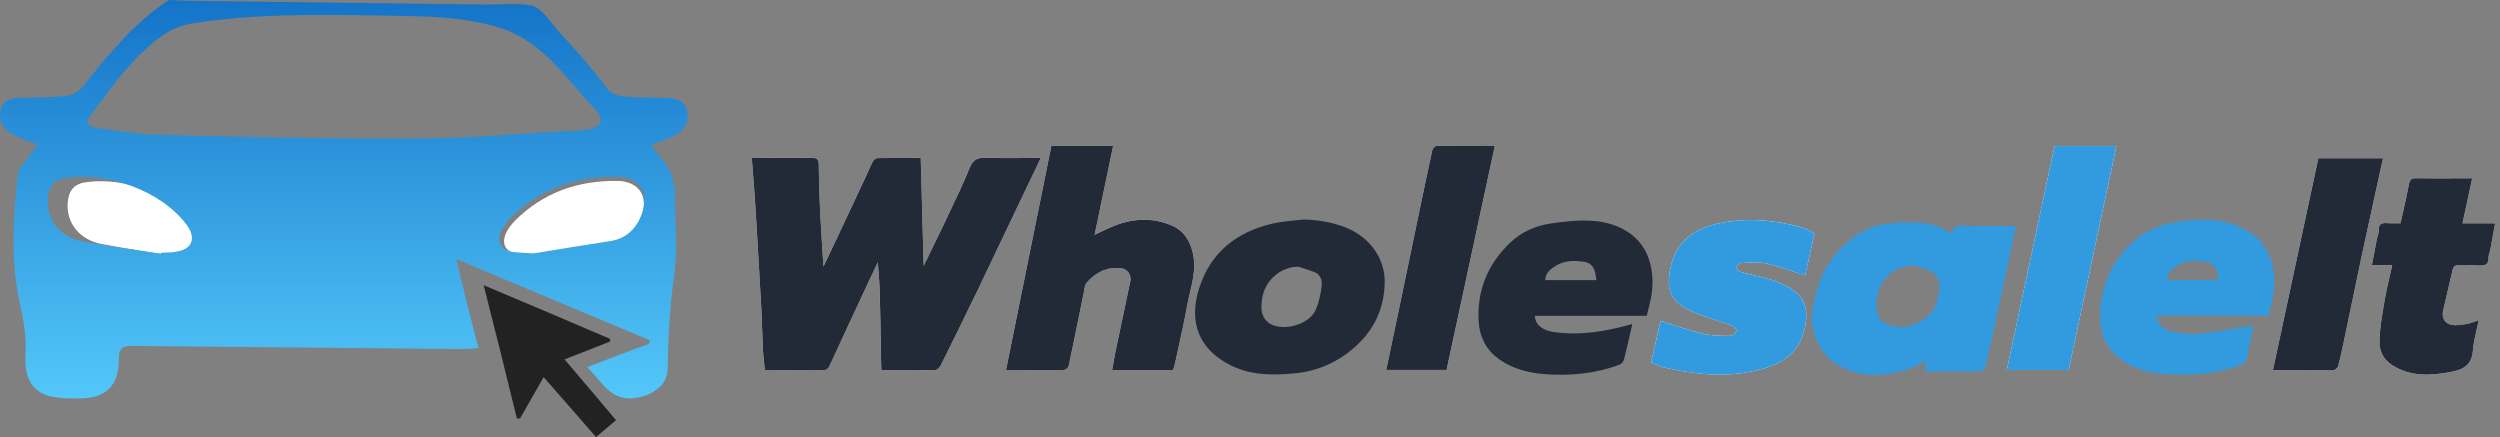
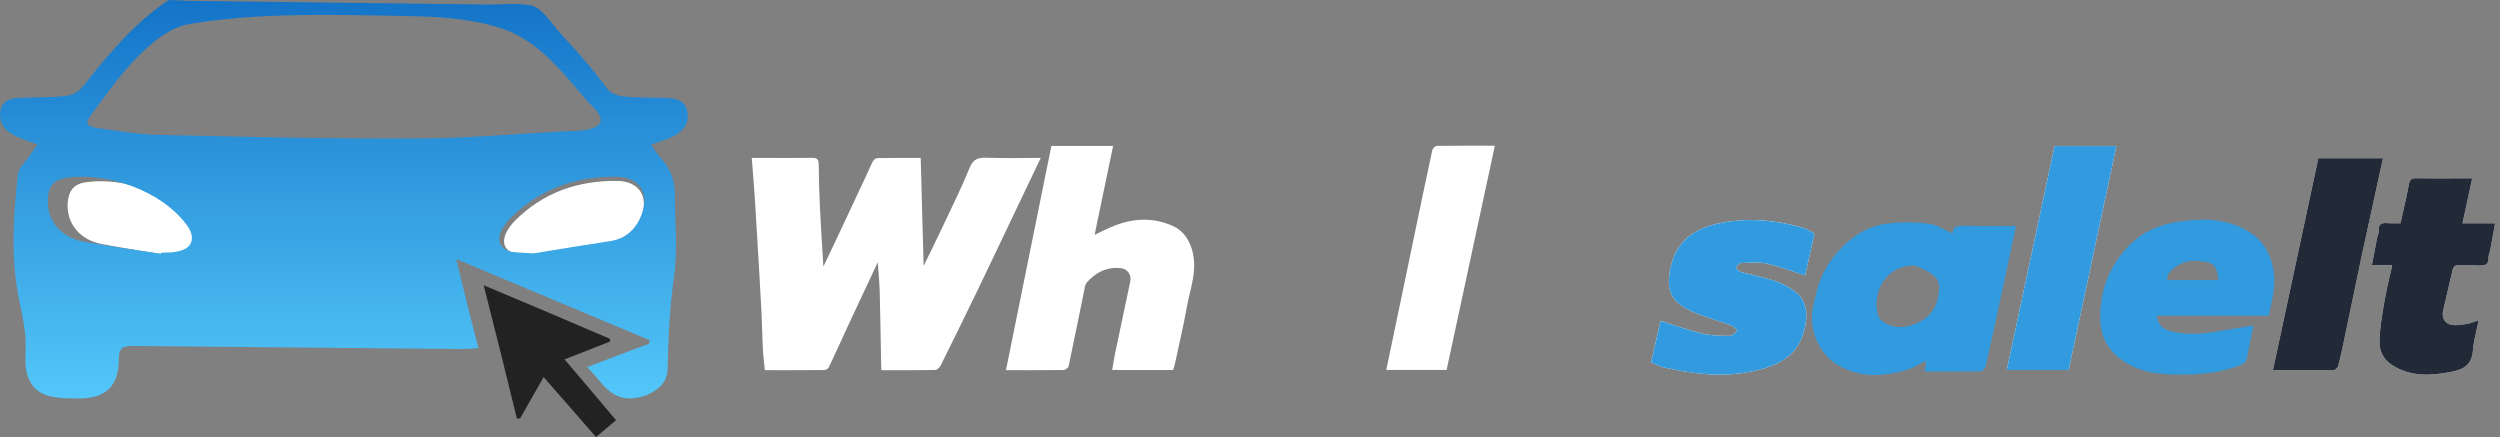
<svg xmlns="http://www.w3.org/2000/svg" width="429" height="75" viewBox="0 0 429 75" fill="none">
  <rect x="0" y="0" width="429" height="75" fill="#808080" stroke="none" />
  <path d="M83 48.947C90.621 52.147 97.632 55.117 104.719 58.164C104.719 58.317 104.643 58.469 104.643 58.621C102.204 59.612 99.766 60.526 96.87 61.669C99.842 65.173 102.738 68.524 105.71 72.105C104.567 73.095 103.5 73.933 102.281 74.999C99.308 71.572 96.413 68.296 93.288 64.716C91.84 67.229 90.544 69.515 89.249 71.8C89.097 71.8 88.868 71.8 88.716 71.876C86.887 64.411 85.058 57.022 83 48.947Z" fill="#222222" />
  <path d="M92.076 43.917C90.627 43.765 89.484 43.841 88.493 43.536C86.665 43.079 86.055 41.784 86.817 40.032C87.198 39.27 87.732 38.508 88.341 37.899C93.219 33.023 99.163 30.967 105.945 31.043C109.68 31.119 111.356 33.709 110.06 37.29C109.222 39.727 107.622 41.403 104.955 41.784C100.458 42.546 96.038 43.307 92.076 43.917Z" fill="white" />
  <path d="M30.349 43.998C26.005 43.312 21.661 42.703 17.393 41.865C13.583 41.103 11.449 38.284 11.601 34.933C11.754 32.8 12.592 31.581 14.726 31.276C21.508 30.286 30.425 33.485 34.693 39.198C36.293 41.408 35.531 43.312 32.787 43.693C31.949 43.845 31.111 43.769 30.349 43.845C30.349 43.921 30.349 43.998 30.349 43.998Z" fill="white" />
  <path d="M32.858 0.15C42.397 0.266 51.937 0.393 61.476 0.508C61.616 0.508 61.767 0.508 61.907 0.508C66.746 0.566 71.586 0.624 76.437 0.693C78.811 0.728 81.277 0.751 83.685 0.774C86.035 0.797 88.595 0.52 90.91 0.878C91.061 0.901 91.212 0.936 91.363 0.994C91.27 0.994 91.363 0.994 91.363 0.994C93.19 1.606 94.597 3.964 95.831 5.351C98.146 7.928 100.531 10.447 102.648 13.186C103.183 13.891 103.718 14.596 104.254 15.301C104.789 16.006 106.033 16.445 106.836 16.538C109.326 16.803 111.99 16.711 114.479 16.803C116.085 16.896 117.586 17.243 117.946 19.184C118.307 21.126 117.33 22.455 115.631 23.333C114.479 23.945 113.142 24.304 111.722 24.835C112.339 25.713 112.874 26.603 113.584 27.308C115.096 29.077 115.806 31.018 115.806 33.318C115.806 38.091 116.341 42.945 115.631 47.625C114.922 52.93 114.654 58.13 114.561 63.435C114.468 65.642 112.874 67.052 110.827 67.849C107.627 68.912 105.487 68.381 103.265 65.816C102.555 64.937 101.845 64.14 100.775 62.984C104.509 61.574 107.883 60.245 111.35 59.008C111.443 58.743 111.443 58.65 111.525 58.396C100.589 53.808 89.828 49.301 78.276 44.447C79.613 49.832 80.765 54.686 82.103 59.725C81.033 59.817 80.323 59.898 79.613 59.898C60.674 59.725 41.653 59.54 22.713 59.367C20.933 59.367 20.398 59.806 20.398 61.574C20.398 66.254 18.176 68.37 13.557 68.37C11.87 68.37 10.265 68.37 8.671 68.011C6.088 67.48 4.576 65.446 4.402 62.707C4.308 61.562 4.402 60.326 4.402 59.17C4.402 56.697 3.866 54.224 3.331 51.751C1.819 44.424 2.261 37.178 3.064 29.932C3.157 28.961 4.041 28.083 4.669 27.285C5.204 26.488 5.739 25.783 6.449 24.812C4.762 24.2 3.424 23.749 2.273 23.137C0.586 22.281 -0.217 20.86 0.051 19.011C0.411 17.243 1.83 16.803 3.343 16.803C5.926 16.63 8.683 16.803 11.254 16.445C13.255 16.283 14.034 15.105 15.163 13.66C19.037 8.772 23.632 3.467 28.983 0L32.858 0.15ZM61.93 2.612C55.916 2.519 49.901 2.508 43.886 2.866C40.233 3.086 36.592 3.455 32.974 4.033C29.786 4.542 27.576 6.125 25.203 8.24C22.085 11.014 19.584 14.377 17.117 17.705C16.675 18.306 16.221 18.918 15.779 19.519C14.534 21.195 14.709 21.634 16.85 21.992C20.223 22.431 23.609 23.056 27.076 23.137C42.013 23.495 56.951 23.841 71.877 23.749C80.23 23.749 88.676 22.952 97.122 22.512C98.46 22.443 102.636 22.582 103.032 20.837C103.323 19.554 101.636 18.329 100.903 17.485C96.692 12.678 92.585 7.084 86.268 4.946C79.753 2.762 72.715 2.797 65.897 2.681C64.583 2.658 63.256 2.635 61.93 2.612ZM91.619 43.476C95.714 42.771 100.333 42.066 104.777 41.361C107.534 40.922 109.221 39.154 110.117 36.773C111.455 33.064 109.756 30.417 105.847 30.325C98.914 30.232 92.69 32.359 87.617 37.386C87.001 37.998 86.466 38.796 86.012 39.593C85.209 41.361 85.837 42.771 87.792 43.21C88.955 43.384 90.107 43.384 91.619 43.476ZM27.611 43.557C27.611 43.465 27.611 43.465 27.611 43.384C28.495 43.291 29.391 43.384 30.1 43.21C32.95 42.852 33.742 40.911 32.055 38.623C27.704 32.705 18.455 29.527 11.428 30.498C9.206 30.856 8.229 32.001 8.229 34.3C8.055 37.744 10.277 40.656 14.278 41.454C18.63 42.24 23.167 42.852 27.611 43.557Z" fill="url(#paint0_linear)" />
  <path d="M158.496 45.63C158.323 39.237 158.157 33.214 157.992 27.104C155.403 27.104 152.958 27.088 150.518 27.13C150.264 27.135 149.916 27.433 149.783 27.686C149.342 28.526 148.987 29.413 148.583 30.275C146.918 33.828 145.252 37.377 143.582 40.928C142.849 42.487 142.102 44.042 141.292 45.749C141.086 42.301 140.867 39.074 140.713 35.843C140.592 33.294 140.508 30.739 140.491 28.188C140.484 27.277 140.132 27.079 139.307 27.088C136.429 27.125 133.553 27.102 130.674 27.102C130.144 27.102 129.614 27.102 129 27.102C129.173 29.325 129.353 31.388 129.493 33.455C129.665 36.03 129.81 38.605 129.962 41.18C130.198 45.219 130.447 49.255 130.658 53.294C130.772 55.494 130.795 57.698 130.907 59.899C130.968 61.078 131.127 62.255 131.248 63.52C134.678 63.52 138.091 63.532 141.504 63.497C141.761 63.495 142.135 63.226 142.249 62.983C143.47 60.401 144.638 57.793 145.842 55.204C147.418 51.819 149.013 48.441 150.626 44.999C150.747 46.772 150.915 48.424 150.96 50.082C151.072 54.266 151.126 58.452 151.205 62.638C151.21 62.899 151.228 63.161 151.245 63.52C154.389 63.52 157.452 63.546 160.513 63.483C160.835 63.476 161.267 63.014 161.442 62.661C163.567 58.396 165.673 54.119 167.744 49.828C170.097 44.95 172.408 40.055 174.741 35.166C175.999 32.525 177.262 29.887 178.595 27.1C175.383 27.1 172.322 27.17 169.266 27.069C167.835 27.023 167.001 27.291 166.392 28.79C165.014 32.182 163.375 35.469 161.814 38.785C160.782 40.986 159.698 43.157 158.496 45.63Z" fill="white" />
  <path d="M201.313 63.489C201.43 63.085 201.554 62.728 201.633 62.361C202.324 59.128 203.09 55.906 203.671 52.651C204.218 49.595 205.434 46.612 204.689 43.392C204.222 41.375 203.186 39.678 201.39 38.837C198.136 37.315 194.706 37.394 191.349 38.681C190.175 39.129 189.059 39.727 187.833 40.292C188.9 35.176 189.948 30.148 191.013 25.037C187.333 25.037 183.92 25.037 180.416 25.037C177.822 37.843 175.235 50.63 172.625 63.519C176.069 63.519 179.293 63.538 182.517 63.489C182.818 63.484 183.318 63.108 183.378 62.831C184.284 58.591 185.129 54.337 186 50.09C186.112 49.542 186.152 48.876 186.486 48.493C188.027 46.731 189.96 45.748 192.374 46.021C193.478 46.145 194.188 47.17 193.952 48.307C193.109 52.364 192.234 56.415 191.386 60.47C191.181 61.448 191.031 62.441 190.847 63.486C194.435 63.489 197.814 63.489 201.313 63.489Z" fill="white" />
  <path d="M311.371 40.074C310.668 39.719 310.024 39.254 309.307 39.056C304.237 37.657 299.103 37.221 293.964 38.57C289.197 39.822 286.848 42.936 286.411 47.57C286.124 50.624 287.49 52.223 290.714 53.601C292.769 54.478 294.952 55.05 297.053 55.823C297.48 55.98 297.798 56.43 298.166 56.743C297.732 57.056 297.298 57.639 296.866 57.637C295.295 57.63 293.679 57.618 292.166 57.254C289.729 56.671 287.359 55.807 284.948 55.06C284.457 57.222 283.906 59.652 283.332 62.185C284.109 62.503 284.78 62.892 285.501 63.051C287.205 63.425 288.928 63.745 290.656 63.98C294.349 64.487 298.038 64.401 301.666 63.504C305.395 62.582 308.525 60.903 309.574 56.778C310.237 54.168 310.286 51.688 307.867 49.916C306.835 49.16 305.633 48.548 304.416 48.149C302.544 47.533 300.585 47.183 298.682 46.65C298.351 46.557 298.115 46.127 297.835 45.852C298.143 45.6 298.442 45.142 298.759 45.13C300.228 45.077 301.757 44.911 303.163 45.226C305.397 45.728 307.554 46.578 309.749 47.283C310.241 45.1 310.79 42.658 311.371 40.074Z" fill="white" />
  <path d="M425.343 54.971C424.617 55.2 424.02 55.445 423.396 55.573C422.726 55.711 422.038 55.8 421.354 55.809C419.757 55.83 418.904 54.803 419.248 53.257C419.759 50.96 420.34 48.677 420.852 46.379C420.996 45.728 421.307 45.506 421.963 45.534C423.048 45.581 424.143 45.495 425.227 45.562C426.266 45.628 427.069 45.562 427.031 44.204C427.02 43.765 427.244 43.321 427.33 42.875C427.608 41.395 427.872 39.915 428.161 38.332C426.21 38.332 424.428 38.332 422.565 38.332C423.123 35.743 423.66 33.242 424.23 30.607C420.889 30.607 417.746 30.632 414.604 30.59C413.773 30.578 413.509 30.868 413.362 31.676C412.953 33.898 412.416 36.1 411.929 38.311C411.128 38.311 410.465 38.351 409.809 38.301C408.851 38.229 408.1 38.292 408.188 39.579C408.219 40.013 407.981 40.459 407.892 40.905C407.598 42.413 407.318 43.923 407.012 45.537C408.3 45.537 409.381 45.537 410.507 45.537C410.068 47.505 409.573 49.382 409.246 51.289C408.842 53.657 408.396 56.043 408.317 58.431C408.261 60.053 408.872 61.615 410.441 62.624C413.743 64.746 417.242 64.482 420.854 63.77C422.941 63.359 424.19 62.449 424.354 60.142C424.475 58.419 424.991 56.727 425.343 54.971Z" fill="white" />
  <path d="M354.983 63.494C357.721 50.644 360.446 37.869 363.173 25.07C359.545 25.07 356.022 25.07 352.559 25.07C349.821 37.918 347.099 50.688 344.367 63.494C347.958 63.494 351.413 63.494 354.983 63.494Z" fill="white" />
  <path d="M256.518 25.003C253.142 25.003 249.843 24.986 246.544 25.035C246.278 25.04 245.851 25.472 245.786 25.766C244.814 30.223 243.892 34.689 242.961 39.155C242.06 43.472 241.165 47.791 240.264 52.108C239.475 55.888 238.679 59.667 237.883 63.475C241.408 63.475 244.821 63.475 248.239 63.475C250.994 50.658 253.744 37.888 256.518 25.003Z" fill="white" />
  <path d="M390.035 63.522C393.591 63.522 397.048 63.536 400.504 63.492C400.754 63.49 401.148 63.107 401.22 62.834C401.585 61.477 401.884 60.1 402.173 58.725C403.219 53.738 404.23 48.744 405.294 43.76C406.478 38.231 407.706 32.714 408.923 27.16C405.173 27.16 401.489 27.16 397.821 27.16C395.232 39.261 392.652 51.3 390.035 63.522Z" fill="white" />
-   <path fill-rule="evenodd" clip-rule="evenodd" d="M344.367 63.494H354.983C356.301 57.309 357.616 51.142 358.929 44.981C360.344 38.341 361.758 31.709 363.173 25.07H352.559C350.268 35.811 347.99 46.5 345.709 57.198C345.262 59.296 344.815 61.395 344.367 63.494ZM386.385 57.334L386.385 57.331L386.387 57.322C386.483 56.821 386.577 56.327 386.671 55.846C385.898 55.972 385.13 56.101 384.364 56.23L384.362 56.23L384.361 56.231C382.713 56.508 381.079 56.782 379.441 57.025C377.031 57.38 374.62 57.445 372.245 56.758C370.978 56.392 370.301 55.516 370.06 54.169H389.293C389.343 53.951 389.394 53.734 389.445 53.517L389.445 53.517C390.019 51.063 390.577 48.675 390.08 46.108C389.228 41.709 386.573 39.538 382.716 38.343C379.648 37.392 376.441 37.631 373.324 38.135C370.466 38.597 367.8 39.762 365.69 41.807C362.008 45.375 360.266 49.797 360.406 54.921C360.479 57.599 361.623 59.859 363.691 61.489C365.902 63.228 368.608 64.001 371.358 64.18C375.743 64.465 380.106 64.264 384.325 62.705C385.119 62.411 385.448 62.044 385.588 61.369C385.872 60.009 386.134 58.643 386.385 57.334ZM380.65 47.731L380.651 47.732C380.667 47.84 380.684 47.949 380.701 48.057H371.886C371.811 46.921 372.646 46.318 373.358 45.805L373.402 45.774L373.476 45.72C375.103 44.541 377.024 44.621 378.88 45.034C380.285 45.346 380.466 46.529 380.65 47.731ZM330.359 63.149L330.278 63.755C330.979 63.755 331.676 63.756 332.368 63.757H332.369H332.37C334.934 63.761 337.441 63.765 339.95 63.71C340.235 63.706 340.674 63.133 340.758 62.76C341.729 58.492 342.651 54.215 343.571 49.938C344.09 47.525 344.599 45.11 345.115 42.662L345.116 42.658L345.116 42.657C345.387 41.373 345.659 40.081 345.936 38.774C345.076 38.774 344.222 38.777 343.371 38.781H343.371H343.371H343.371H343.371C341.236 38.79 339.127 38.799 337.02 38.75C335.918 38.727 335.057 38.799 335.064 40.048C334.621 39.861 334.188 39.645 333.76 39.43C332.82 38.96 331.901 38.499 330.938 38.384C328.632 38.108 326.243 38.078 323.939 38.358C319.727 38.872 316.618 41.396 314.185 44.69C312.371 47.146 311.621 50.059 311.059 53.069C310.403 56.583 312.252 60.612 314.883 62.335C318.843 64.927 323.134 64.733 327.448 63.393C328.145 63.176 328.798 62.818 329.493 62.438L329.494 62.438L329.494 62.437C329.825 62.256 330.167 62.069 330.527 61.889C330.469 62.318 330.417 62.712 330.359 63.144L330.359 63.149ZM322.186 53.846C321.376 50.307 323.262 45.738 328.338 45.549C328.648 45.651 328.965 45.739 329.283 45.828C329.985 46.024 330.687 46.22 331.31 46.557C332.825 47.382 332.953 48.441 332.65 50.554C332.222 53.526 330.439 55.074 327.756 55.896C325.475 56.594 322.592 55.623 322.186 53.846ZM311.371 40.073L310.754 42.816C310.4 44.391 310.063 45.891 309.749 47.287C309.097 47.078 308.45 46.856 307.802 46.633C306.267 46.107 304.734 45.581 303.163 45.23C302.018 44.974 300.794 45.035 299.587 45.096H299.587L299.587 45.096C299.31 45.11 299.034 45.124 298.759 45.134C298.544 45.142 298.335 45.359 298.126 45.576L298.126 45.576C298.029 45.676 297.932 45.776 297.835 45.856C297.923 45.943 298.007 46.045 298.091 46.147L298.091 46.147C298.273 46.368 298.455 46.59 298.682 46.654C299.454 46.87 300.234 47.056 301.014 47.242L301.014 47.242C302.159 47.514 303.303 47.787 304.416 48.153C305.633 48.552 306.835 49.164 307.867 49.92C310.286 51.692 310.237 54.172 309.574 56.782C308.525 60.907 305.397 62.586 301.666 63.508C298.038 64.405 294.349 64.491 290.656 63.984C288.926 63.746 287.205 63.426 285.501 63.055C285.011 62.947 284.543 62.733 284.05 62.506C283.818 62.4 283.58 62.291 283.332 62.189L284.948 55.064C285.67 55.288 286.388 55.522 287.106 55.756C288.784 56.303 290.458 56.849 292.166 57.258C293.682 57.62 295.295 57.634 296.866 57.641C297.162 57.643 297.46 57.37 297.757 57.096C297.894 56.971 298.03 56.846 298.166 56.747C298.05 56.648 297.939 56.535 297.828 56.423L297.828 56.423C297.587 56.178 297.346 55.934 297.053 55.827C296.215 55.518 295.364 55.242 294.514 54.965C293.231 54.549 291.95 54.132 290.714 53.605C287.49 52.227 286.124 50.628 286.411 47.574C286.848 42.94 289.197 39.825 293.964 38.574C299.103 37.225 304.239 37.661 309.307 39.06C309.799 39.193 310.256 39.453 310.722 39.718C310.935 39.839 311.15 39.961 311.371 40.073Z" fill="#329BDF" />
-   <path fill-rule="evenodd" clip-rule="evenodd" d="M251.825 46.804C253.386 39.554 254.949 32.296 256.519 25.003C255.841 25.003 255.167 25.002 254.495 25.001C251.818 24.999 249.179 24.996 246.54 25.035C246.274 25.04 245.847 25.47 245.782 25.766C244.94 29.638 244.132 33.517 243.323 37.397C243.201 37.983 243.079 38.569 242.957 39.155C242.506 41.314 242.057 43.473 241.609 45.632C241.16 47.791 240.711 49.95 240.26 52.108C239.568 55.428 238.871 58.746 238.171 62.081L237.879 63.475H248.235C249.433 57.914 250.628 52.361 251.825 46.804ZM201.313 63.49H190.847C190.909 63.144 190.966 62.804 191.023 62.469C191.138 61.789 191.25 61.129 191.386 60.474C191.788 58.551 192.196 56.629 192.603 54.707L192.604 54.705L192.604 54.703L192.605 54.7L192.606 54.695L192.609 54.681L192.611 54.672C193.061 52.552 193.51 50.432 193.952 48.31C194.188 47.173 193.478 46.149 192.374 46.025C189.96 45.752 188.029 46.735 186.486 48.497C186.223 48.799 186.142 49.276 186.065 49.733L186.065 49.733L186.065 49.733C186.045 49.856 186.024 49.978 186 50.094C185.716 51.476 185.435 52.858 185.155 54.24C184.572 57.107 183.99 59.974 183.378 62.834C183.32 63.112 182.818 63.488 182.517 63.493C179.964 63.53 177.409 63.527 174.747 63.525H174.747H174.747H174.747H174.746H174.745H174.744C174.046 63.524 173.34 63.523 172.625 63.523C175.235 50.633 177.824 37.847 180.416 25.041H191.013C189.948 30.152 188.9 35.18 187.833 40.296C188.221 40.116 188.597 39.934 188.968 39.755L188.968 39.755C189.77 39.366 190.546 38.991 191.349 38.685C194.706 37.401 198.133 37.319 201.39 38.841C203.186 39.682 204.222 41.379 204.689 43.396C205.245 45.797 204.709 48.068 204.174 50.334C203.992 51.107 203.81 51.879 203.671 52.655C203.258 54.967 202.752 57.261 202.246 59.556L202.246 59.557L202.246 59.558L202.245 59.559L202.245 59.56C202.039 60.495 201.833 61.429 201.633 62.365C201.58 62.608 201.507 62.847 201.431 63.097L201.431 63.097L201.431 63.098C201.392 63.225 201.352 63.355 201.313 63.49ZM158.498 45.629C158.876 44.85 159.244 44.1 159.601 43.37C160.378 41.785 161.109 40.291 161.817 38.788C162.174 38.031 162.535 37.275 162.896 36.519L162.896 36.517L162.896 36.517C164.115 33.964 165.333 31.411 166.396 28.794C167.005 27.295 167.839 27.026 169.27 27.073C171.427 27.144 173.586 27.13 175.799 27.116C176.722 27.11 177.654 27.104 178.599 27.104C177.917 28.531 177.254 29.92 176.599 31.29L176.579 31.331L176.578 31.332L176.572 31.346L176.572 31.346C175.957 32.632 175.351 33.9 174.744 35.17C173.956 36.821 173.171 38.474 172.385 40.126L172.385 40.127L172.384 40.127L172.384 40.128L172.384 40.128L172.383 40.129C170.844 43.366 169.305 46.603 167.747 49.831C165.677 54.125 163.571 58.4 161.446 62.665C161.271 63.017 160.839 63.48 160.517 63.487C158.147 63.536 155.775 63.531 153.365 63.527H153.365C152.663 63.526 151.958 63.524 151.248 63.524C151.243 63.4 151.237 63.288 151.232 63.183C151.222 62.984 151.213 62.813 151.209 62.642C151.185 61.363 151.163 60.085 151.141 58.806C151.091 55.899 151.041 52.992 150.964 50.086C150.934 48.967 150.846 47.849 150.756 46.694L150.756 46.694C150.712 46.14 150.668 45.578 150.63 45.003C150.207 45.904 149.785 46.801 149.365 47.694C148.181 50.214 147.008 52.709 145.846 55.208C145.35 56.275 144.859 57.346 144.369 58.416L144.369 58.416C143.67 59.943 142.971 61.469 142.253 62.987C142.139 63.23 141.765 63.498 141.508 63.501C138.778 63.529 136.047 63.527 133.309 63.525H133.309H133.309H133.308C132.623 63.525 131.938 63.524 131.252 63.524C131.214 63.132 131.172 62.749 131.131 62.372C131.04 61.53 130.952 60.718 130.911 59.903C130.856 58.818 130.822 57.731 130.789 56.644L130.789 56.644C130.754 55.528 130.719 54.412 130.662 53.298C130.506 50.305 130.328 47.312 130.151 44.32C130.089 43.274 130.027 42.229 129.966 41.184C129.932 40.609 129.898 40.034 129.865 39.459L129.865 39.459C129.749 37.458 129.633 35.457 129.497 33.459C129.397 31.986 129.278 30.515 129.155 28.988L129.155 28.988L129.155 28.987C129.105 28.371 129.054 27.745 129.004 27.106H130.678C131.478 27.106 132.277 27.108 133.077 27.11H133.077H133.077H133.077C135.156 27.114 137.234 27.119 139.311 27.092C140.133 27.083 140.488 27.281 140.495 28.192C140.511 30.743 140.595 33.297 140.717 35.847C140.821 38.029 140.956 40.209 141.095 42.459L141.095 42.459L141.095 42.459L141.095 42.46L141.095 42.46C141.162 43.539 141.23 44.634 141.296 45.753C141.497 45.33 141.694 44.916 141.888 44.509L141.894 44.498L141.894 44.497L141.894 44.497L141.895 44.496C142.481 43.267 143.037 42.101 143.586 40.932C145.258 37.383 146.925 33.832 148.587 30.279C148.733 29.968 148.872 29.654 149.011 29.34C149.258 28.783 149.505 28.227 149.787 27.69C149.92 27.437 150.268 27.136 150.522 27.134C152.425 27.101 154.327 27.104 156.299 27.107C156.859 27.108 157.424 27.108 157.996 27.108C158.094 30.773 158.193 34.407 158.293 38.11L158.294 38.126C158.361 40.587 158.429 43.079 158.498 45.629ZM230.758 38.972C228.453 38.108 226.112 37.714 223.646 37.672C223.115 37.737 222.581 37.789 222.046 37.841C220.861 37.956 219.675 38.072 218.522 38.333C212.251 39.74 207.703 43.305 205.749 49.541C203.909 55.413 205.826 60.071 211.31 62.746C214.803 64.45 218.547 64.425 222.341 64.044C226.296 63.647 229.702 62.057 232.597 59.459C235.81 56.578 237.516 52.941 237.615 48.533C237.713 44.087 234.713 40.452 230.758 38.972ZM216.563 51.365C216.988 48.007 219.967 45.71 222.818 45.769C223.102 45.863 223.387 45.954 223.672 46.045L223.672 46.046C224.303 46.248 224.935 46.45 225.554 46.686C226.63 47.097 226.903 48.15 226.798 49.044C226.628 50.489 226.322 51.988 225.708 53.293C224.459 55.947 219.512 57.031 217.513 55.24C216.308 54.159 216.381 52.81 216.563 51.365ZM282.571 54.19H263.375C263.434 55.738 264.748 56.734 266.725 57.001C270.792 57.552 274.871 57.068 280.105 55.607C279.989 56.111 279.875 56.612 279.761 57.11C279.406 58.669 279.057 60.198 278.669 61.717C278.588 62.041 278.263 62.438 277.957 62.555C273.748 64.147 269.361 64.546 264.921 64.189C262.257 63.974 259.672 63.3 257.401 61.754C255.043 60.15 253.885 57.82 253.733 55.084C253.437 49.766 255.349 45.246 259.201 41.592C261.127 39.766 263.539 38.727 266.128 38.349C268.518 38.001 270.977 37.723 273.37 37.901C277.413 38.202 281.861 40.17 283.161 45.164C283.78 47.541 283.659 49.854 283.073 52.189L282.999 52.482C282.864 53.016 282.727 53.562 282.571 54.19ZM273.925 48.075C273.804 46.586 273.529 45.18 271.785 44.916C270.143 44.667 268.451 44.699 266.996 45.589C266.132 46.117 265.213 46.794 265.157 48.075H273.925Z" fill="#222937" />
+   <path fill-rule="evenodd" clip-rule="evenodd" d="M344.367 63.494H354.983C356.301 57.309 357.616 51.142 358.929 44.981C360.344 38.341 361.758 31.709 363.173 25.07H352.559C350.268 35.811 347.99 46.5 345.709 57.198C345.262 59.296 344.815 61.395 344.367 63.494ZM386.385 57.334L386.385 57.331L386.387 57.322C386.483 56.821 386.577 56.327 386.671 55.846C385.898 55.972 385.13 56.101 384.364 56.23L384.362 56.23L384.361 56.231C382.713 56.508 381.079 56.782 379.441 57.025C377.031 57.38 374.62 57.445 372.245 56.758C370.978 56.392 370.301 55.516 370.06 54.169H389.293C389.343 53.951 389.394 53.734 389.445 53.517L389.445 53.517C390.019 51.063 390.577 48.675 390.08 46.108C389.228 41.709 386.573 39.538 382.716 38.343C379.648 37.392 376.441 37.631 373.324 38.135C370.466 38.597 367.8 39.762 365.69 41.807C362.008 45.375 360.266 49.797 360.406 54.921C360.479 57.599 361.623 59.859 363.691 61.489C365.902 63.228 368.608 64.001 371.358 64.18C375.743 64.465 380.106 64.264 384.325 62.705C385.119 62.411 385.448 62.044 385.588 61.369C385.872 60.009 386.134 58.643 386.385 57.334ZM380.65 47.731L380.651 47.732C380.667 47.84 380.684 47.949 380.701 48.057H371.886C371.811 46.921 372.646 46.318 373.358 45.805L373.402 45.774L373.476 45.72C375.103 44.541 377.024 44.621 378.88 45.034C380.285 45.346 380.466 46.529 380.65 47.731ZM330.359 63.149L330.278 63.755C330.979 63.755 331.676 63.756 332.368 63.757H332.369H332.37C334.934 63.761 337.441 63.765 339.95 63.71C340.235 63.706 340.674 63.133 340.758 62.76C341.729 58.492 342.651 54.215 343.571 49.938C344.09 47.525 344.599 45.11 345.115 42.662L345.116 42.658L345.116 42.657C345.387 41.373 345.659 40.081 345.936 38.774C345.076 38.774 344.222 38.777 343.371 38.781H343.371H343.371H343.371H343.371C341.236 38.79 339.127 38.799 337.02 38.75C335.918 38.727 335.057 38.799 335.064 40.048C334.621 39.861 334.188 39.645 333.76 39.43C332.82 38.96 331.901 38.499 330.938 38.384C328.632 38.108 326.243 38.078 323.939 38.358C319.727 38.872 316.618 41.396 314.185 44.69C312.371 47.146 311.621 50.059 311.059 53.069C310.403 56.583 312.252 60.612 314.883 62.335C318.843 64.927 323.134 64.733 327.448 63.393C328.145 63.176 328.798 62.818 329.493 62.438L329.494 62.438L329.494 62.437C329.825 62.256 330.167 62.069 330.527 61.889C330.469 62.318 330.417 62.712 330.359 63.144L330.359 63.149ZM322.186 53.846C321.376 50.307 323.262 45.738 328.338 45.549C328.648 45.651 328.965 45.739 329.283 45.828C332.825 47.382 332.953 48.441 332.65 50.554C332.222 53.526 330.439 55.074 327.756 55.896C325.475 56.594 322.592 55.623 322.186 53.846ZM311.371 40.073L310.754 42.816C310.4 44.391 310.063 45.891 309.749 47.287C309.097 47.078 308.45 46.856 307.802 46.633C306.267 46.107 304.734 45.581 303.163 45.23C302.018 44.974 300.794 45.035 299.587 45.096H299.587L299.587 45.096C299.31 45.11 299.034 45.124 298.759 45.134C298.544 45.142 298.335 45.359 298.126 45.576L298.126 45.576C298.029 45.676 297.932 45.776 297.835 45.856C297.923 45.943 298.007 46.045 298.091 46.147L298.091 46.147C298.273 46.368 298.455 46.59 298.682 46.654C299.454 46.87 300.234 47.056 301.014 47.242L301.014 47.242C302.159 47.514 303.303 47.787 304.416 48.153C305.633 48.552 306.835 49.164 307.867 49.92C310.286 51.692 310.237 54.172 309.574 56.782C308.525 60.907 305.397 62.586 301.666 63.508C298.038 64.405 294.349 64.491 290.656 63.984C288.926 63.746 287.205 63.426 285.501 63.055C285.011 62.947 284.543 62.733 284.05 62.506C283.818 62.4 283.58 62.291 283.332 62.189L284.948 55.064C285.67 55.288 286.388 55.522 287.106 55.756C288.784 56.303 290.458 56.849 292.166 57.258C293.682 57.62 295.295 57.634 296.866 57.641C297.162 57.643 297.46 57.37 297.757 57.096C297.894 56.971 298.03 56.846 298.166 56.747C298.05 56.648 297.939 56.535 297.828 56.423L297.828 56.423C297.587 56.178 297.346 55.934 297.053 55.827C296.215 55.518 295.364 55.242 294.514 54.965C293.231 54.549 291.95 54.132 290.714 53.605C287.49 52.227 286.124 50.628 286.411 47.574C286.848 42.94 289.197 39.825 293.964 38.574C299.103 37.225 304.239 37.661 309.307 39.06C309.799 39.193 310.256 39.453 310.722 39.718C310.935 39.839 311.15 39.961 311.371 40.073Z" fill="#329BDF" />
  <path fill-rule="evenodd" clip-rule="evenodd" d="M395.226 39.289C393.503 47.334 391.777 55.389 390.035 63.522C390.749 63.522 391.459 63.523 392.166 63.523C394.98 63.525 397.743 63.528 400.506 63.494C400.756 63.492 401.148 63.109 401.223 62.836C401.589 61.479 401.886 60.102 402.175 58.727C402.58 56.797 402.979 54.867 403.378 52.937C404.01 49.877 404.642 46.817 405.297 43.761C406.114 39.938 406.955 36.12 407.798 32.289C408.174 30.583 408.55 28.874 408.925 27.162H397.824L395.226 39.289ZM424.985 56.594C425.109 56.057 425.234 55.516 425.343 54.969C425.121 55.04 424.91 55.112 424.707 55.181C424.248 55.338 423.827 55.482 423.396 55.569C422.726 55.709 422.035 55.796 421.354 55.805C419.757 55.824 418.904 54.799 419.248 53.253C419.503 52.105 419.776 50.96 420.05 49.815C420.323 48.669 420.596 47.524 420.852 46.376C420.996 45.724 421.307 45.502 421.963 45.53C422.466 45.552 422.97 45.545 423.475 45.538C424.06 45.53 424.644 45.522 425.227 45.558C426.263 45.624 427.069 45.558 427.031 44.2C427.024 43.926 427.109 43.651 427.195 43.374C427.247 43.207 427.299 43.039 427.33 42.871C427.545 41.738 427.75 40.602 427.964 39.42C428.029 39.061 428.094 38.697 428.161 38.328H422.565L423.024 36.201C423.423 34.349 423.819 32.511 424.23 30.603C423.3 30.603 422.385 30.605 421.482 30.607C419.14 30.612 416.872 30.617 414.604 30.586C413.773 30.575 413.511 30.864 413.362 31.672C413.068 33.27 412.708 34.857 412.347 36.445C412.206 37.065 412.065 37.685 411.928 38.307C411.671 38.307 411.428 38.311 411.194 38.315C410.702 38.323 410.254 38.331 409.809 38.298C408.851 38.225 408.1 38.288 408.188 39.575C408.208 39.849 408.118 40.129 408.028 40.411C407.976 40.574 407.923 40.738 407.892 40.901C407.687 41.949 407.49 42.998 407.286 44.082C407.196 44.558 407.105 45.041 407.012 45.533H410.507C410.372 46.136 410.232 46.731 410.094 47.32C409.78 48.654 409.473 49.963 409.246 51.285C409.209 51.502 409.172 51.718 409.134 51.935C408.764 54.089 408.391 56.257 408.317 58.427C408.261 60.052 408.872 61.611 410.441 62.62C413.74 64.745 417.242 64.478 420.854 63.766C422.941 63.355 424.19 62.445 424.354 60.138C424.439 58.954 424.71 57.782 424.985 56.594Z" fill="#222937" />
  <defs>
    <linearGradient id="paint0_linear" x1="59.008" y1="-5.461" x2="59.008" y2="68.231" gradientUnits="userSpaceOnUse">
      <stop stop-color="#0F6DC4" />
      <stop offset="1" stop-color="#53C7F9" />
    </linearGradient>
  </defs>
</svg>